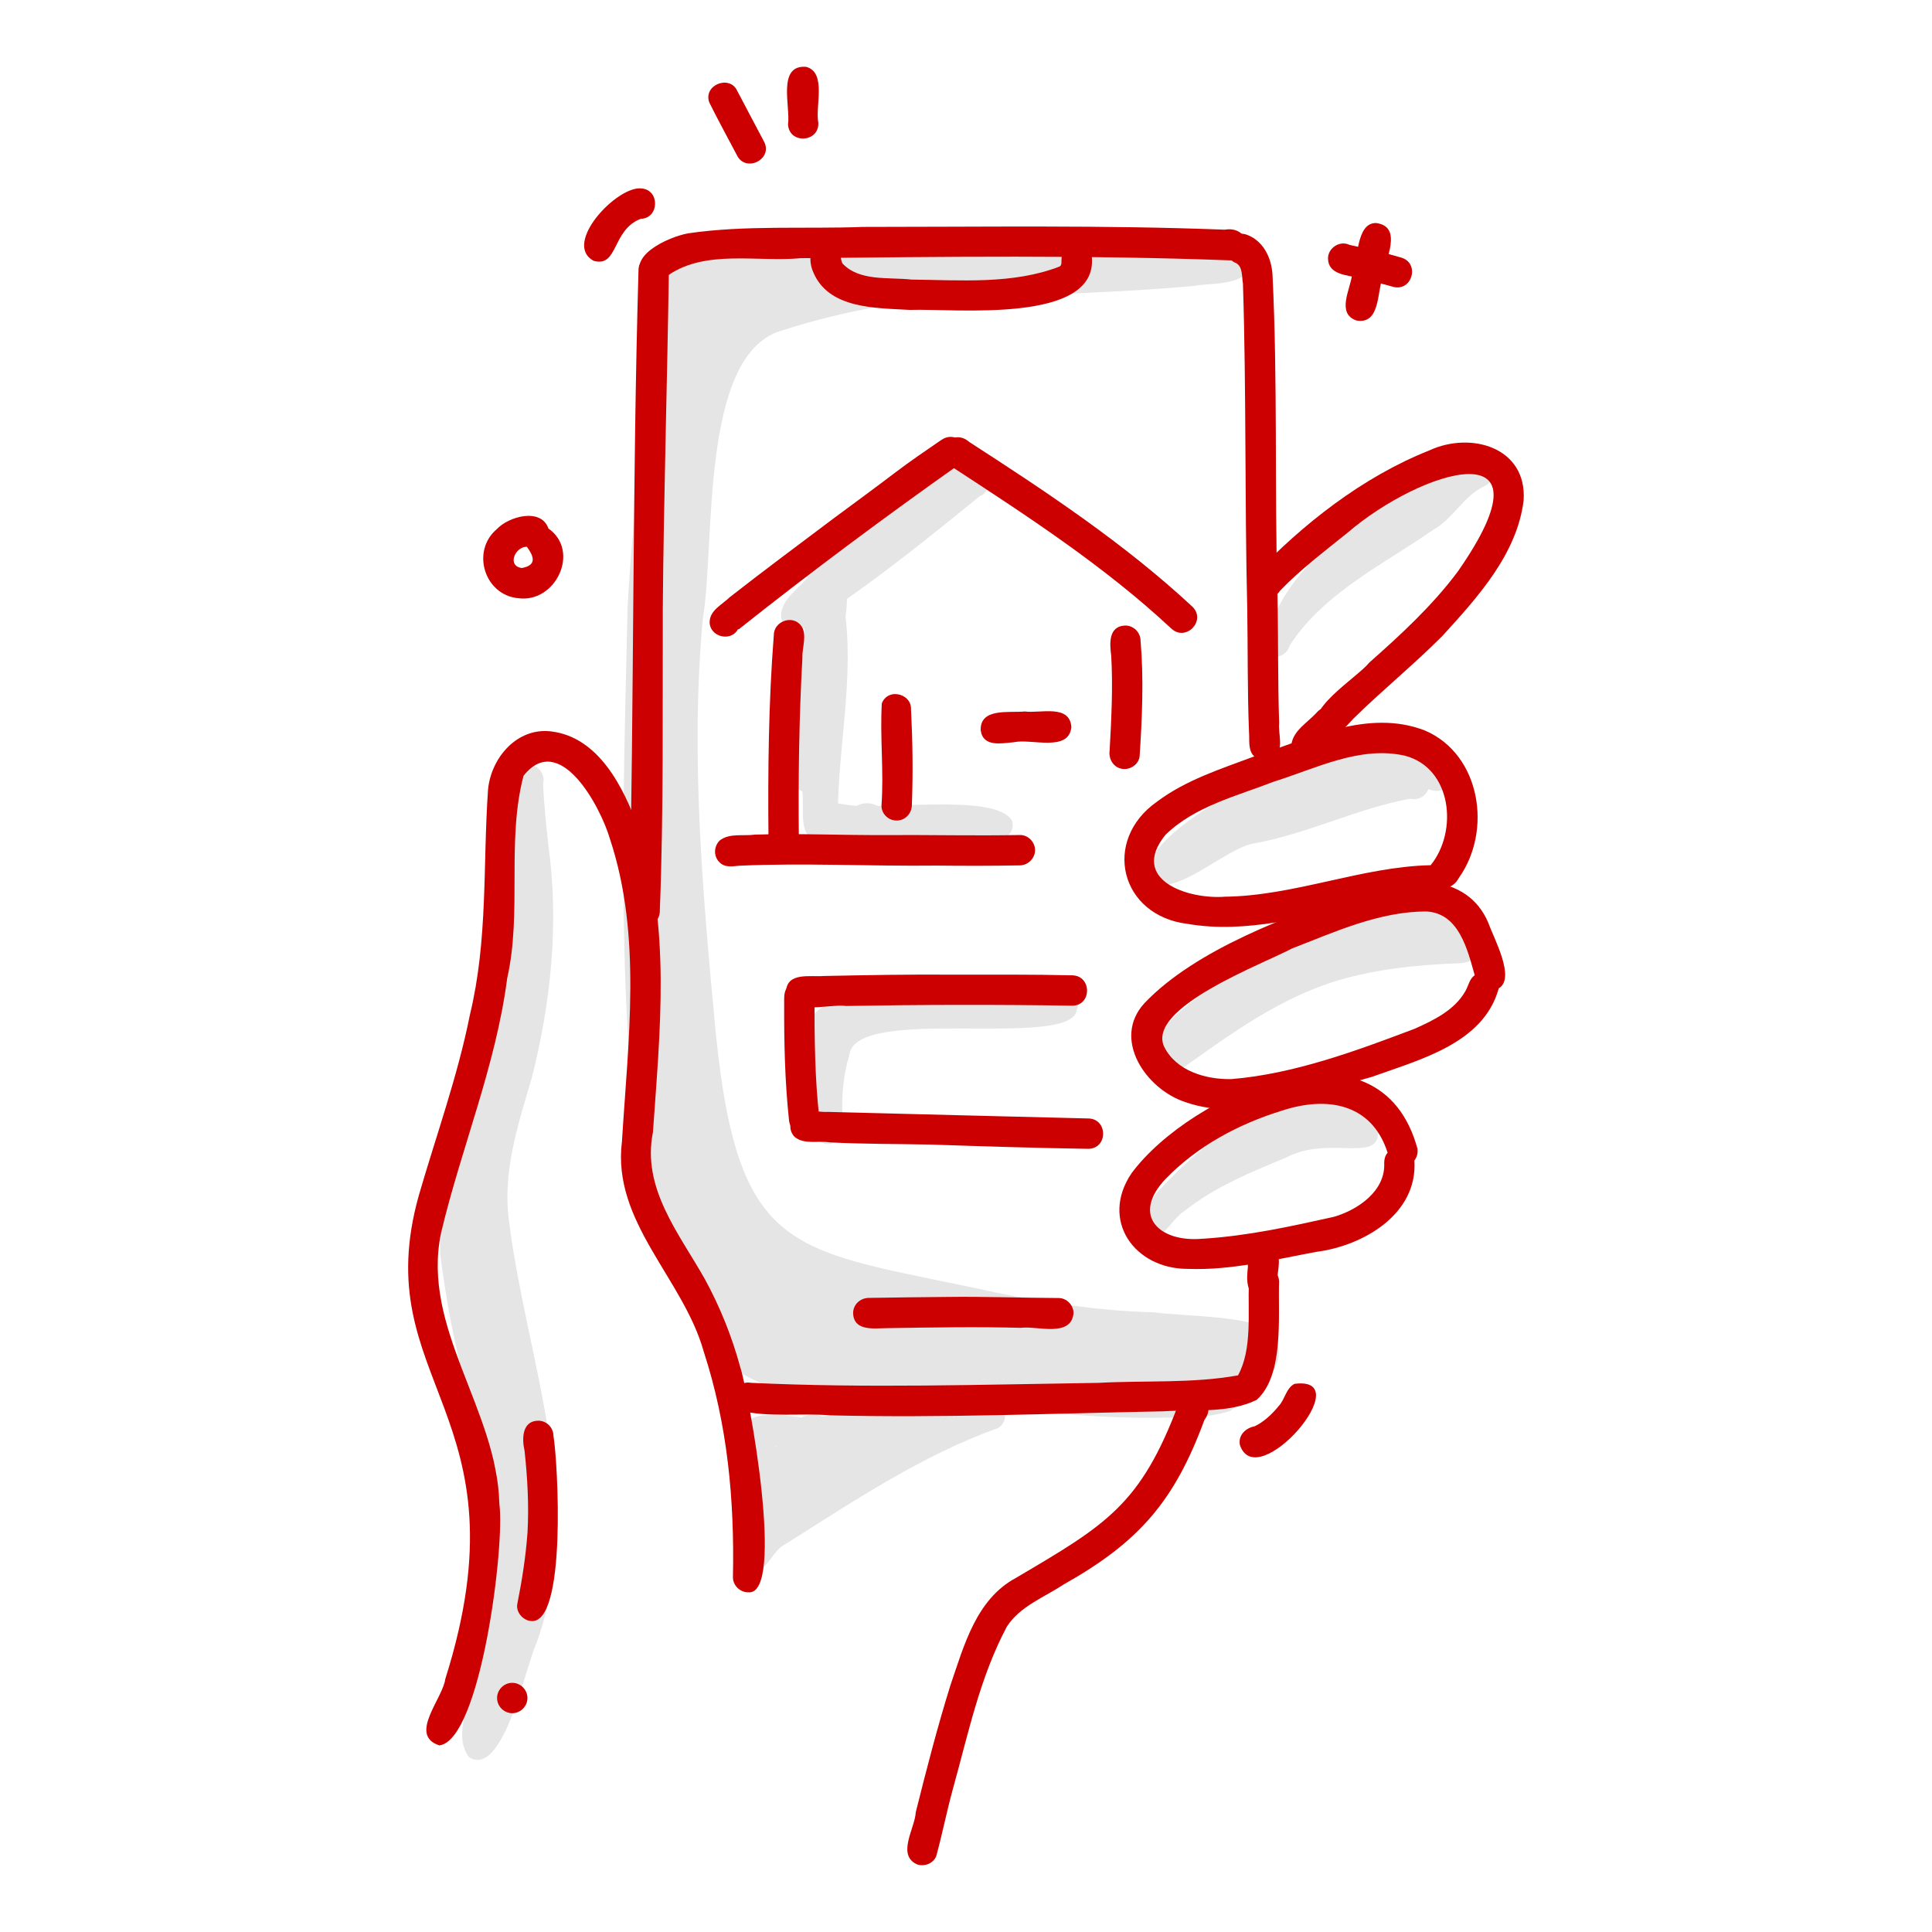
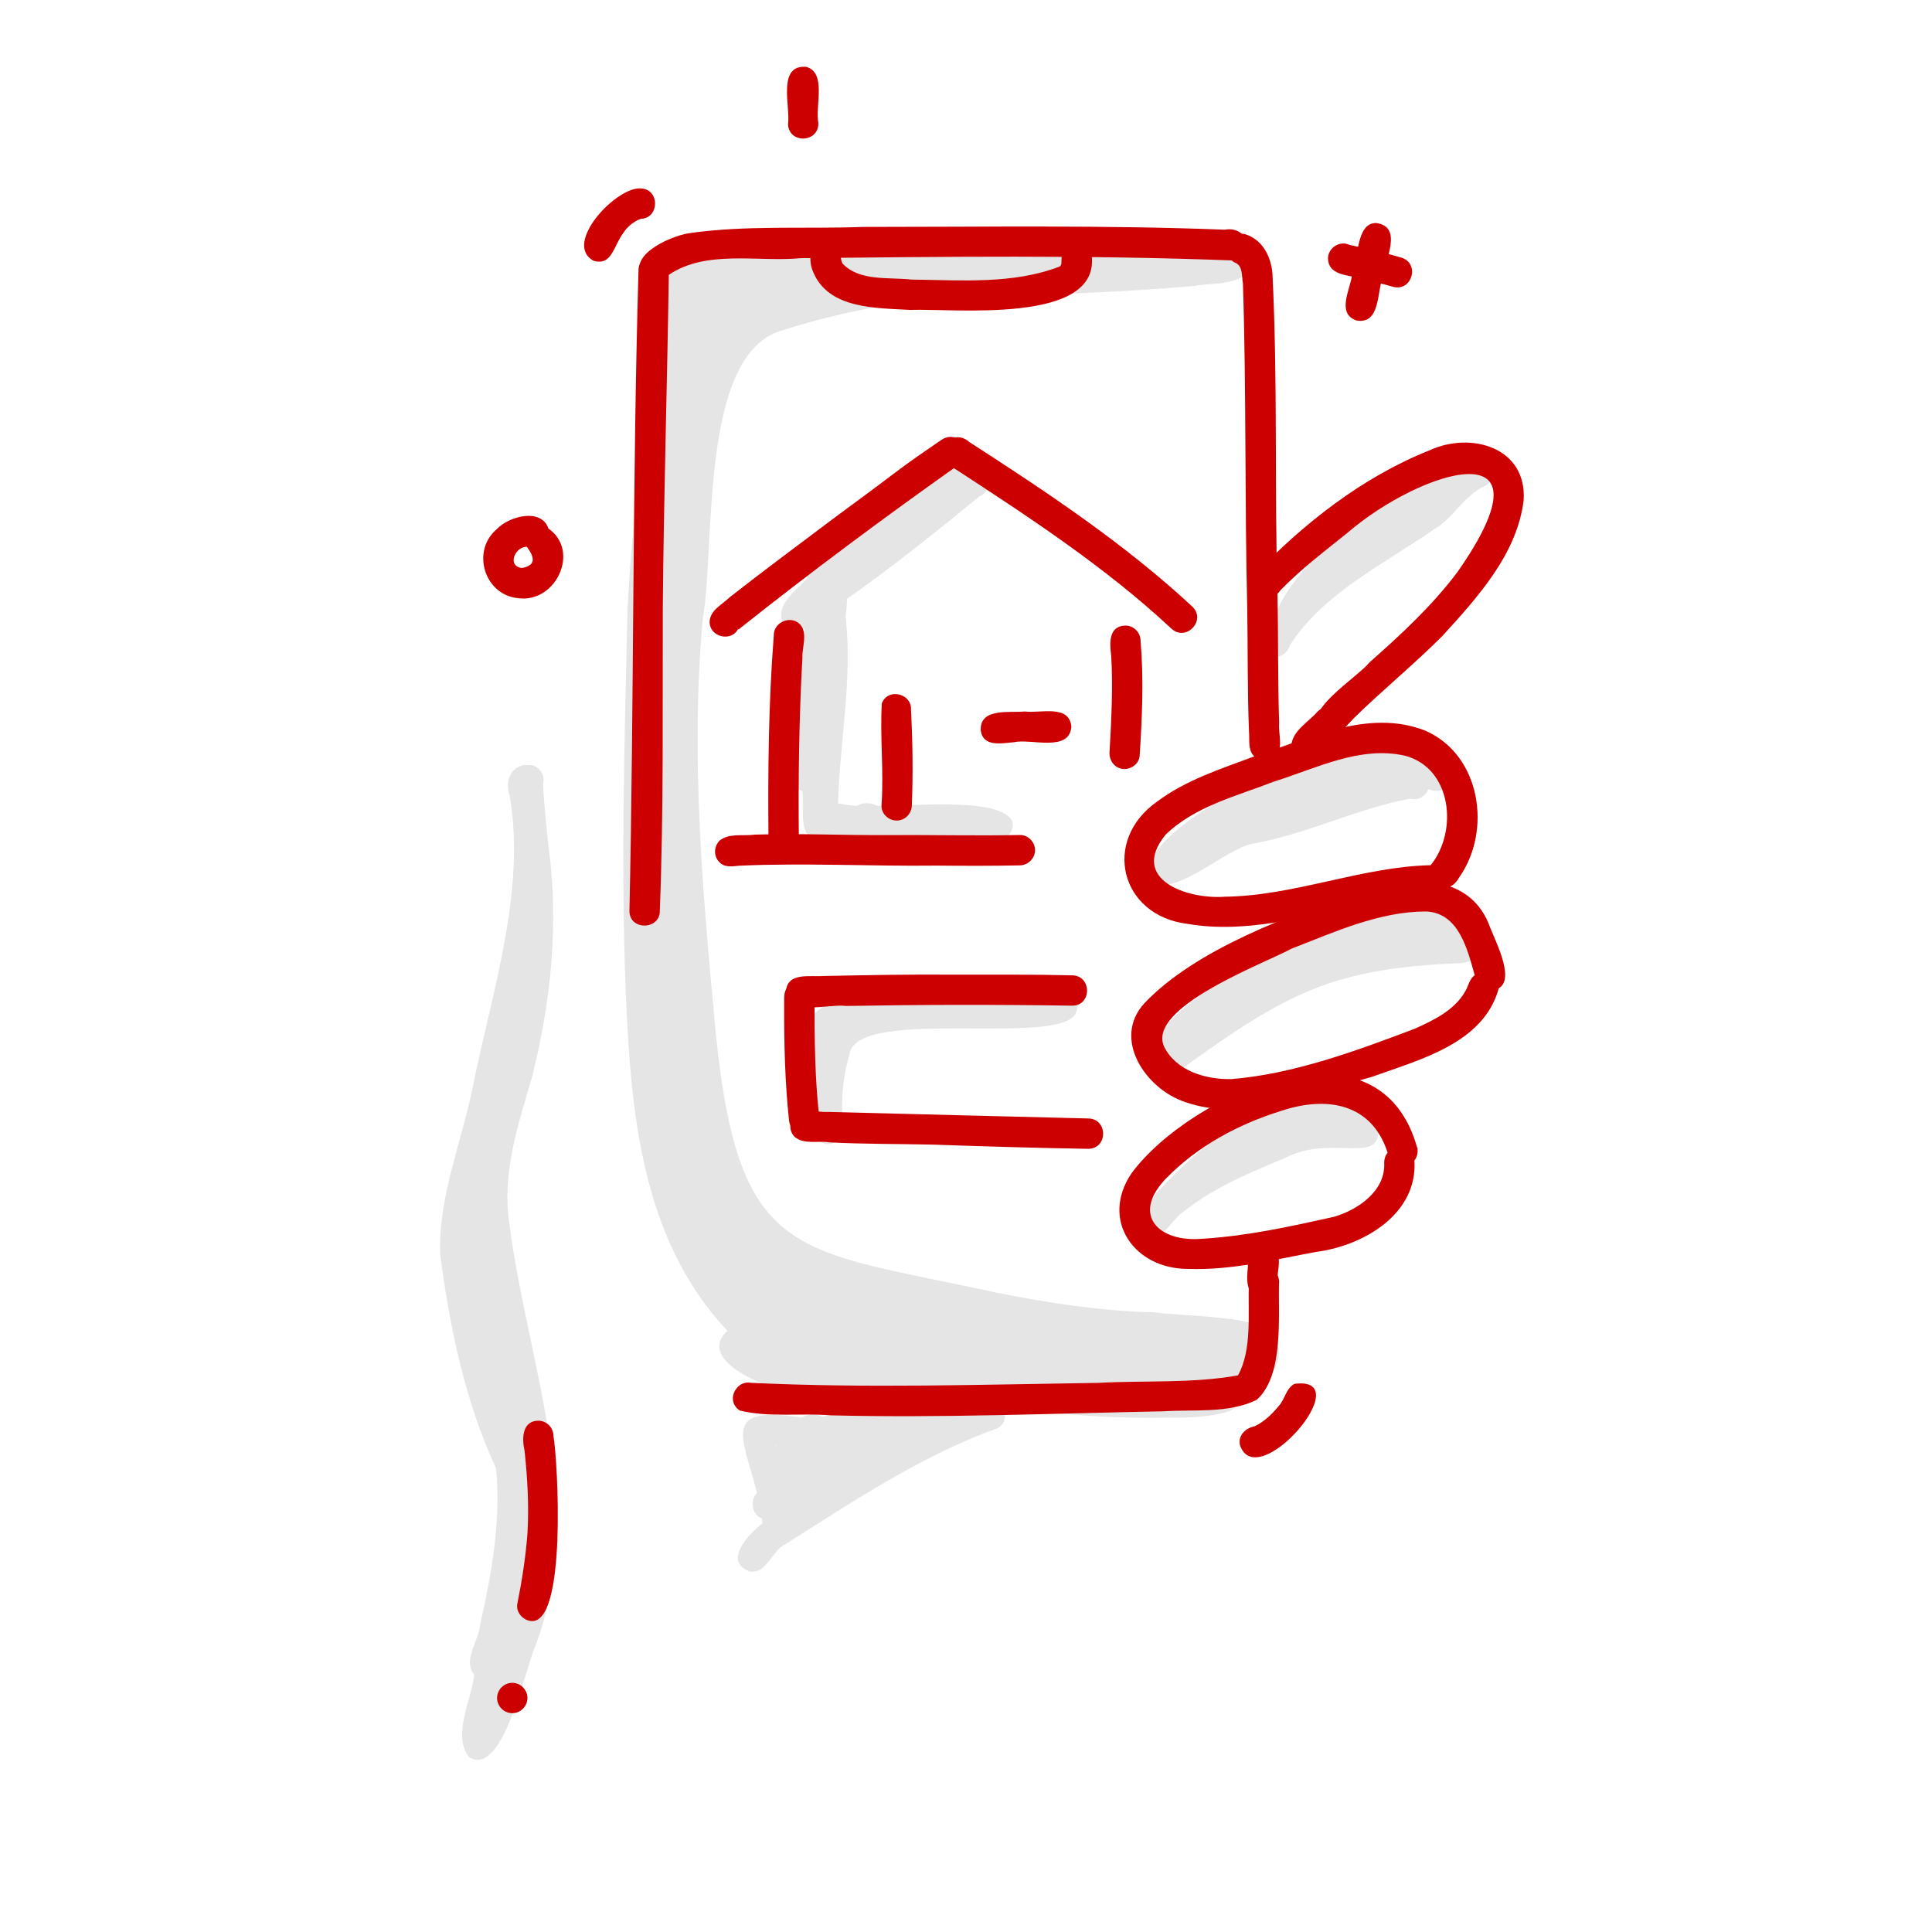
<svg xmlns="http://www.w3.org/2000/svg" id="Layer_1" data-name="Layer 1" viewBox="0 0 350 350">
  <defs>
    <style>
      .cls-1 {
        fill: #e5e5e5;
      }

      .cls-2 {
        fill: #c00;
      }
    </style>
  </defs>
  <path class="cls-1" d="M230.59,241.32c3.21,6.05-1.31,9.66-6.66,10.56.7,1.27.54,2.99-1.25,3.78-3.48,1.08-7.24,1.21-10.86,1.15-17.32.48-34.4-2.57-51.54-4.2-3.01,5.4-37.44-3.35-28.5-11.53-15.69-16.63-17.54-39.93-18.43-61.68-.9-23.05-.19-46.18.34-69.23,1-19.19,3.84-38.22,5.48-57.32-1.36-1.02-1.79-3.23.83-5.16h0c.44-.56,1.09-.93,1.79-1.04,2.65-1.23,6.95-2.18,13.59-2.39,7.18-.14,14.29.38,21.45.06,7.87.36,15.61,1.71,23.52.82,6.51.32,12.8-.55,19.18-.85,5.74.34,11.27,1.03,16.95.77,2.98.25,7.12-1.02,9.25,1.54,2.08,5.38-6.25,4.55-9.45,5.2-12.32,1.13-24.73,1.41-37.09,2.08-12.75-.11-25.47,2.13-37.6,6.01-14.98,4.37-11.96,39.11-14.27,52.19-2.29,25.01.02,50.2,2.35,75.12,4.25,41.51,14.34,38.97,51,47.01,9.36,1.85,18.73,3.3,28.28,3.52,5.25.74,18.11.58,21.64,3.6Z" />
  <path class="cls-1" d="M178.67,155.84c-9.92-.59-19.98-1.11-29.6-3.64-4.84.59-3.28-5.83-3.72-8.82-3.73-1.68-1.06-6.85-1.16-9.96,1.04-6.48.96-13.08,1.56-19.62-1.56.85-3.74,0-4.2-1.73-.47-3.14,2.93-5.25,4.72-7.4-1.51-4.17,8.69-9.05,11.37-11.96,3.31-1.75,16.24-14.59,18.14-8.1,3.3-.72,4.64,4.09,1.65,5.32-7.83,6.39-15.71,12.74-23.99,18.56,0,.58-.04,1.16-.09,1.72-.05.52-.1,1.04-.17,1.56,1.38,11.7-1.31,23.75-1.4,35.54.7.19,1.41.36,2.13.51.09.01.18.03.27.04.32-2.55,3.14-2.85,5.03-1.74,3.94.99,8.01,1.32,12.02,1.99,3.55.79,7.59,1.07,10.69,3.04,2.23,2.28-.46,5.5-3.25,4.68Z" />
  <path class="cls-1" d="M179.59,152.21c-7.76-1.12-15.65.05-23.48-.52-2.74-.52-6.35.95-8.53-1.05-2.04-.87-2.12-3.97-.14-4.99,1.71-.93,3.67-.16,5.47.07,6.08,1.3,27.52-2.25,30.44,2.98.67,2.32-1.7,3.93-3.76,3.5Z" />
  <path class="cls-1" d="M149.55,207.23c-5.17-1.28-3.3-13.94-3.97-18.38.41-10.52,13.35-7.49,20.44-7.75,5.04,1.08,33-8.52,29.06,1.81-.83,7.38-40.13-1.03-41.21,8.18-1.03,3.46-1.42,7.12-1.27,10.73.33,2.25.02,5.76-3.06,5.41Z" />
  <path class="cls-1" d="M135.72,284.66c-4.78-1.94-.01-6.8,2.41-8.7-.03-.3-.07-.59-.1-.88-1.86-.71-2.17-3.24-.9-4.69-2.77-10.65-6.34-15.71,8.09-13.6.3-.19.64-.32,1.01-.39.92-.18,1.89-.19,2.75.24,5.52-1.06,11.02-.47,16.57-.38,4.81-.48,9-1.5,13.4-2.63,2.89-.49,4.37,3.62,1.81,5.09-13.72,4.9-26.18,13.27-38.46,21.01-2.57,1.21-3.38,5.54-6.58,4.94ZM140.52,262.17c.06-.05.13-.09.19-.14-.08,0-.15-.02-.23-.03.01.06.03.11.04.17Z" />
  <path class="cls-1" d="M84.99,318.35c-3.11-3.97.43-10.41.92-14.98-2.18-2.6.9-6.17,1.08-9.12,2.1-9.25,3.79-18.73,2.88-28.25-5.62-12.07-8.44-25.72-10.13-38.84-.33-10.57,3.98-20.42,5.99-30.64,3.44-17.06,9.49-34.72,6.65-52.22-1.16-3.05.45-6.25,4.03-5.66,1.45.37,2.36,1.89,1.98,3.34.13,3.68.58,7.53.96,11.25,1.95,14.04.46,28.35-3.01,42.04-2.54,8.64-5.42,17.24-4.07,26.39,3.24,25.23,14.12,50.83,4.89,76.06-1.99,4.3-5.99,24.44-12.18,20.62Z" />
  <path class="cls-1" d="M230.31,118.91c-4.14-1.46-.95-6.11.93-8.22,5.04-10.41,15.8-17.19,25.36-23.22,2.73-1.47,12.07-7.18,13.78-3.01.6,1.39-.07,3-1.44,3.61-3.83,1.76-5.59,5.81-9.25,7.88-9.13,6.35-19.78,11.39-26.01,20.91-.38,1.48-1.9,2.45-3.37,2.05Z" />
  <path class="cls-1" d="M209.1,159.91c-6.06-5.9,16.92-18.56,21.88-19.65,4.09-1.09,29.89-10.44,28.82-2.68,5.19.16,3.81,7.24-1.05,5.39-.47,1.3-1.9,2.08-3.27,1.72-9.7,1.77-18.81,6.47-28.64,8.16-4.83,1.03-13.74,9.37-17.74,7.06Z" />
  <path class="cls-1" d="M210.03,193.89c-.69-.68-.97-1.73-.74-2.66-2.25-5.85,16.34-16.66,21.27-18.65,6.61-1.37,32.31-14,34.49-4.57,5.09,1.13,3.87,6.65-1.09,6.5-7.23.3-14.49,1.02-21.46,3.07-10.37,3.07-19.34,9.55-28.04,15.77-1.05,1.38-3.14,1.85-4.44.54Z" />
  <path class="cls-1" d="M206.3,224.21c-3.28-2.95,1.7-5.59,3.12-8,6.06-6.44,12.73-12.71,21.3-15.54,3.74-2.03,25.46-3.34,18.91,4.83-.27,4.99-9.23.25-16.63,4.2-6.37,2.64-12.93,5.32-18.36,9.63-2.64,1.61-4.75,7.06-8.34,4.88Z" />
-   <path class="cls-2" d="M79.54,316.18c-5.57-1.88.64-8.39,1.13-12.01,15.29-48.42-14.32-53.61-4.8-87.6,3.15-10.88,7.03-21.56,9.25-32.69,3.32-13.74,2.33-27.14,3.3-40.92.59-5.76,5.32-11.25,11.49-10.45,8.56,1.08,13.02,10.08,15.68,17.36,6.08,17.58,3.94,37.18,2.7,55.23-2.06,10.19,4.73,18.32,9.41,26.64,2.73,5,4.9,10.38,6.39,15.89,1.61,4.9,8.27,41.57,1.44,40.83-1.48,0-2.77-1.25-2.75-2.75.29-14.08-.99-27.65-5.29-40.85-3.69-13.23-16.65-23.48-14.82-38.05,1.13-18.33,3.64-37.27-2.16-54.8-1.72-5.89-9.12-19.73-15.67-11.47-3.1,11.82-.24,24.64-2.96,36.7-2.05,15.83-8.3,30.64-11.97,46.08-3.65,17.28,10.17,32.06,10.55,49.11,1.06,7.39-3.39,42.97-10.91,43.77Z" />
  <path class="cls-2" d="M114.03,165.02c.84-38.66.52-77.35,1.64-116.02-.03-3.53,5.53-3.58,5.5,0-.29,20.41-.93,40.82-1.1,61.23-.06,18.26.17,36.53-.54,54.78.02,3.52-5.54,3.59-5.5,0Z" />
  <path class="cls-2" d="M116.87,50.82c-3.94-4.29,4.3-7.93,7.79-8.55,10.44-1.52,21.09-.76,31.62-1.16,21.84,0,43.79-.35,65.6.5,4.5-.82,5.97,5.38,1.07,5.56-25.94-.99-51.93-.66-77.89-.4-7.82.74-17.11-1.6-23.93,3.04-.96,1.37-2.81,2.09-4.26,1Z" />
  <path class="cls-2" d="M227.01,136.81c-.95-1.19-.61-2.79-.74-4.2-.3-7.46-.2-14.93-.32-22.4-.48-19.62-.15-39.25-.78-58.86-.23-1.21,0-3.01-1.23-3.68-3.23-1.29-1.26-6.4,2-5.12,2.94,1.12,4.37,4.13,4.58,7.12.96,19.32.36,38.72.9,58.07.17,7.75.05,15.51.31,23.26-.2,2.05.92,4.61-.84,6.18-1.16.96-2.9.78-3.87-.37Z" />
  <path class="cls-2" d="M164.95,56.15c-6.21-.38-14.89-.1-17.66-6.94-.97-2.2-.6-5.69,2.44-5.55.72.05,1.41.39,1.89.93.87.87.48,2.12,1,3.14,3.09,3.29,8.39,2.45,12.52,2.92,8.9.09,18.38.9,26.83-2.37.45-.27.28-.96.34-1.41.03-1.44,1.05-2.7,2.55-2.8,1.44-.1,2.91,1.05,2.94,2.55,1.02,12.13-24.9,9.25-32.84,9.52Z" />
  <path class="cls-2" d="M239.27,132.54c-3.91-3.46,6.63-9.78,8.77-12.49,5.75-5.09,11.43-10.32,16.04-16.49,18.37-26.31-6.67-18.49-19.97-7.04-4.17,3.36-8.49,6.62-12.21,10.48-1.78,2.82-6.32.27-4.77-2.74,8.9-9.35,19.71-17.85,31.82-22.67,7.52-3.48,17.7-.56,17.07,9.06-1.19,9.73-8.34,17.56-14.7,24.54-5.08,5.11-11.12,10.05-16.09,14.95-1.55,1.6-3.61,4.41-5.97,2.4Z" />
  <path class="cls-2" d="M215.16,167.37c-12.26-1.47-15.59-15.12-5.53-22.16,5.2-3.9,11.51-5.91,17.54-8.16,9.83-3.2,20.65-8.73,31-4.7,10.11,4.37,12.19,18.2,6.1,26.71-.75,1.43-2.4,2.35-3.93,1.57-.38.64-.99,1.13-1.76,1.26-3.89.68-7.79,1.34-11.66,2.12-10.44,1.93-21.08,5.2-31.76,3.36ZM221.65,162.45c12.69-.08,25.04-5.45,37.53-5.71,4.99-6.15,3.86-17.58-4.64-19.83-8.15-1.86-16.12,2.3-23.74,4.68-6.79,2.64-14.31,4.45-19.65,9.63-6.63,8.14,4,11.78,10.86,11.22-.12,0-.23,0-.35.01Z" />
  <path class="cls-2" d="M214.67,199.63c-7.06-2.32-13.3-11.4-7.35-17.89,9.27-9.75,26.43-16.07,39.14-20.23,8.01-2.75,19.3-3.6,23.19,5.73.93,2.68,4.98,9.99,1.86,11.81-2.73,10-14.34,12.91-22.97,16.03-10.86,2.97-22.6,8.45-33.87,4.56ZM223.06,195.49c11.38-.92,22.83-5.19,33.22-9.12,3.48-1.56,7.26-3.38,9.2-6.84.55-.95.72-2.21,1.68-2.85-1.33-4.71-2.86-11.27-8.79-11.56-8.49,0-16.55,3.7-24.34,6.72-5.09,2.73-26.41,10.68-23.13,17.79,2.19,4.4,7.56,5.95,12.16,5.86Z" />
  <path class="cls-2" d="M215.28,229.87c-9.75.08-16.09-8.82-10.26-17.37,10.78-14.47,45.06-29.76,51.81-4.23-.02-.12-.04-.23-.05-.35-.02-.05-.04-.11-.06-.16.23.87.05,1.79-.49,2.48.64,9.72-9.28,15.46-17.79,16.55-7.64,1.41-15.33,3.37-23.16,3.08ZM217.89,224.41c8.22-.52,15.82-2.21,23.76-3.97,4.37-1.27,9.37-4.7,9.11-9.76,0-.68.17-1.32.62-1.86-2.88-9.01-11.09-10.29-19.19-7.6-7.85,2.42-15.26,6.4-21.01,12.33-6.38,6.68-1.1,11.6,6.73,10.85Z" />
  <path class="cls-2" d="M233.95,134.88c.33-2.61,3.11-4.08,4.71-5.94,2.5-2.53,6.43,1.39,3.89,3.89-1.24,1.22-2.56,2.37-3.67,3.71.02-.03.04-.06.06-.09-1.4,2.19-5.07,1.05-5-1.57Z" />
  <path class="cls-2" d="M150.42,256.4c-5.41-.44-11.14.42-16.39-.87-2.96-1.9-.18-6.42,2.87-4.68-.34-.2-.71-.33-1.11-.35,21.05,1.02,42.13.32,63.18.02,8.49-.47,16.97.14,25.31-1.36,2.59-4.72,1.77-11.3,1.96-16.63-.26-3.56,5.17-4.05,5.48-.47-.22,6.3.97,17.08-4.08,21.55-5.14,2.49-11.31,1.69-16.87,2.06-20.12.39-40.24,1.23-60.36.73Z" />
  <path class="cls-2" d="M228.46,235.06c-2.86-.25-2.62-3.42-2.39-5.55-.34-2.97,2.62-5.45,5-2.98,1.28,1.74.12,4.03.36,6.02-.04,1.5-1.54,2.63-2.97,2.51Z" />
-   <path class="cls-2" d="M166.11,337.74c-3.71-1.72-.36-6.52-.21-9.44,1.93-7.71,3.91-15.41,6.28-23,2.47-7.21,4.66-15.58,11.87-19.45,16.36-9.64,22.58-13.2,29.48-31.59,1.96-4,7.36-.64,4.66,2.98-5.43,14.71-11.8,22.08-25.46,29.78-3.53,2.33-7.91,3.95-10.3,7.61-4.94,9.25-7.01,19.44-9.8,29.44-1.1,3.99-1.9,8.06-2.98,12.05-.43,1.43-2.19,2.12-3.54,1.62Z" />
+   <path class="cls-2" d="M166.11,337.74Z" />
  <path class="cls-2" d="M128.56,112.62c.08-2.1,2.27-3.08,3.6-4.4,6.2-4.86,12.54-9.55,18.83-14.29,3.75-2.77,7.5-5.52,11.21-8.34,2.7-2.05,5.5-3.95,8.3-5.87.62-.42,1.3-.65,2.05-.55,2.32.22,3.26,3.56,1.31,4.9-13.57,9.59-27.05,19.62-40.02,29.93,0,0-.16,0-.16,0h0s.01-.03.02-.04c-1.26,2.43-5.21,1.41-5.14-1.34Z" />
  <path class="cls-2" d="M212.17,113.85c-12.12-11.31-26.19-20.45-39.98-29.45-3.61-2.22.2-7.16,3.39-4.34,14.1,9.11,28.16,18.43,40.48,29.89,2.51,2.54-1.29,6.39-3.89,3.89Z" />
  <path class="cls-2" d="M139.22,152.08c-.12-12.32,0-24.68.96-36.97-.05-2.55,3.42-3.84,4.96-1.74,1.14,1.55.14,4.08.23,5.73-.62,10.98-.77,21.99-.65,32.98-.02,3.57-5.45,3.6-5.5,0Z" />
  <path class="cls-2" d="M130.31,156.18c-1.07-1.09-1-2.81.04-3.89,1.75-1.42,4.3-.79,6.4-1.09,7.94-.25,15.89.13,23.83.08,8.06-.05,16.12.15,24.18-.01,1.5-.03,2.75,1.28,2.75,2.75s-1.26,2.72-2.75,2.75c-5.03.1-10.07.09-15.11.04-11.76.14-24.13-.51-35.67.02-1.27.1-2.69.41-3.67-.66Z" />
  <path class="cls-2" d="M159.69,145.89c.45-6.15-.3-12.38.06-18.48,1.21-3.04,5.91-1.59,5.22,1.59.06-.17.06-.34.07-.52.29,5.8.38,11.61.15,17.42-.04,1.5-1.22,2.75-2.75,2.75s-2.79-1.25-2.75-2.75Z" />
  <path class="cls-2" d="M177.67,132.33c-.2-4.16,5.23-3.16,7.99-3.44,2.8.38,8.1-1.36,8.43,2.79-.4,4.64-7.29,2.08-10.4,2.78-2.21.18-5.57.95-6.02-2.12Z" />
  <path class="cls-2" d="M203.38,139.3c-1.66-.21-2.58-1.78-2.36-3.35.32-5.67.61-11.51.29-17.13-.3-2.24-.52-5.41,2.56-5.5,1.47,0,2.75,1.24,2.75,2.73.6,6.95.29,13.94-.16,20.88-.11,1.5-1.66,2.55-3.08,2.37Z" />
  <path class="cls-2" d="M142.4,179.64c.15-3.58,4.37-2.63,6.83-2.83,7.88-.16,15.76-.31,23.64-.24,7.12,0,14.25-.05,21.37.12,3.57.06,3.6,5.48,0,5.5-13.65-.22-27.3-.19-40.95.05-3.1-.44-10.67,2-10.88-2.6Z" />
  <path class="cls-2" d="M142.95,203.06c-.77-7.13-.92-14.31-.89-21.48,0-.96-.06-1.96.6-2.76,1.68-2.22,5.4-.59,4.89,2.15,0,7.14.07,14.43.86,21.39.4,3.56-4.97,4.26-5.46.7Z" />
  <path class="cls-2" d="M197.13,208.12c-9.51-.15-19.01-.45-28.52-.77-6.1-.13-12.21-.08-18.3-.4-2.08-.35-4.65.45-6.36-1-1.08-1.1-.99-2.8.04-3.89,1.62-1.44,4.03-.51,5.99-.63,15.72.42,31.45.79,47.17,1.19,3.57.05,3.6,5.47,0,5.5Z" />
-   <path class="cls-2" d="M184.97,240.55c-8.01-.22-16.02-.07-24.04.05-2.38,0-6.28.71-6.38-2.72,0-1.53,1.26-2.7,2.75-2.75,4.79-.09,9.59-.13,14.39-.18,6.68-.09,13.35.17,20.04.2,1.5-.03,2.75,1.28,2.75,2.75-.42,4.44-6.52,2.28-9.5,2.64Z" />
  <path class="cls-2" d="M107.57,47.26c-5.78-3.06,4.24-13.66,8.65-13.12,3.36.26,3.22,5.41-.13,5.5-5.28,2-4.04,8.83-8.52,7.62Z" />
  <path class="cls-2" d="M224.62,261.76c-.35-1.78,1.06-3.07,2.69-3.38,1.7-.83,3.12-2.18,4.31-3.63,1.17-1.22,1.33-3.23,2.88-4.05,11.88-1.57-6.84,20.18-9.88,11.07Z" />
-   <path class="cls-2" d="M133.5,28.12c-1.67-3.19-3.42-6.35-5.01-9.57-1.14-3.17,3.73-5.08,5.08-2.07,1.63,3.07,3.23,6.16,4.87,9.23,1.6,3.16-3.36,5.63-4.94,2.41Z" />
  <path class="cls-2" d="M142.76,22.54c.46-3.22-2.02-10.86,3.29-10.43,3.76,1.03,1.59,7.16,2.2,10.16.12,3.58-5.29,3.86-5.49.27Z" />
  <path class="cls-2" d="M93.9,108.37c-6.16-.55-8.6-8.56-3.89-12.52,2.15-2.3,8.01-3.93,9.34-.11,5.84,4.09,1.32,13.56-5.45,12.63ZM94.54,102.9c2.76-.5,2.19-2.1.9-3.85-2.12-.03-3.66,3.49-.9,3.85Z" />
  <path class="cls-2" d="M252.38,51.96c-2.06-.57-4.11-1.14-6.19-1.6-2.14-.54-5.54-.56-5.61-3.5-.04-1.93,2.15-3.36,3.88-2.5,3.14.67,6.29,1.39,9.37,2.3,3.46,1,2,6.23-1.46,5.3Z" />
  <path class="cls-2" d="M245.73,58.06c-3.64-1.26-1.14-5.58-.8-8.21,1.17-2.69.66-9.45,4.34-9.45,4.98.63,1.65,6.69,1.24,9.73-1.07,2.74-.43,8.7-4.79,7.93Z" />
  <path class="cls-2" d="M96.07,293.65c-1.41-.2-2.64-1.63-2.35-3.1.85-4.25,1.52-8.54,1.84-12.87.28-4.95,0-9.92-.53-14.85-.5-2.17-.48-5.42,2.48-5.46,1.5,0,2.74,1.24,2.75,2.74.79,4.55,2.5,34.61-4.19,33.54Z" />
  <path class="cls-2" d="M90.05,307.61c0-1.5,1.25-2.75,2.75-2.75s2.75,1.25,2.75,2.75-1.25,2.75-2.75,2.75-2.75-1.25-2.75-2.75Z" />
</svg>